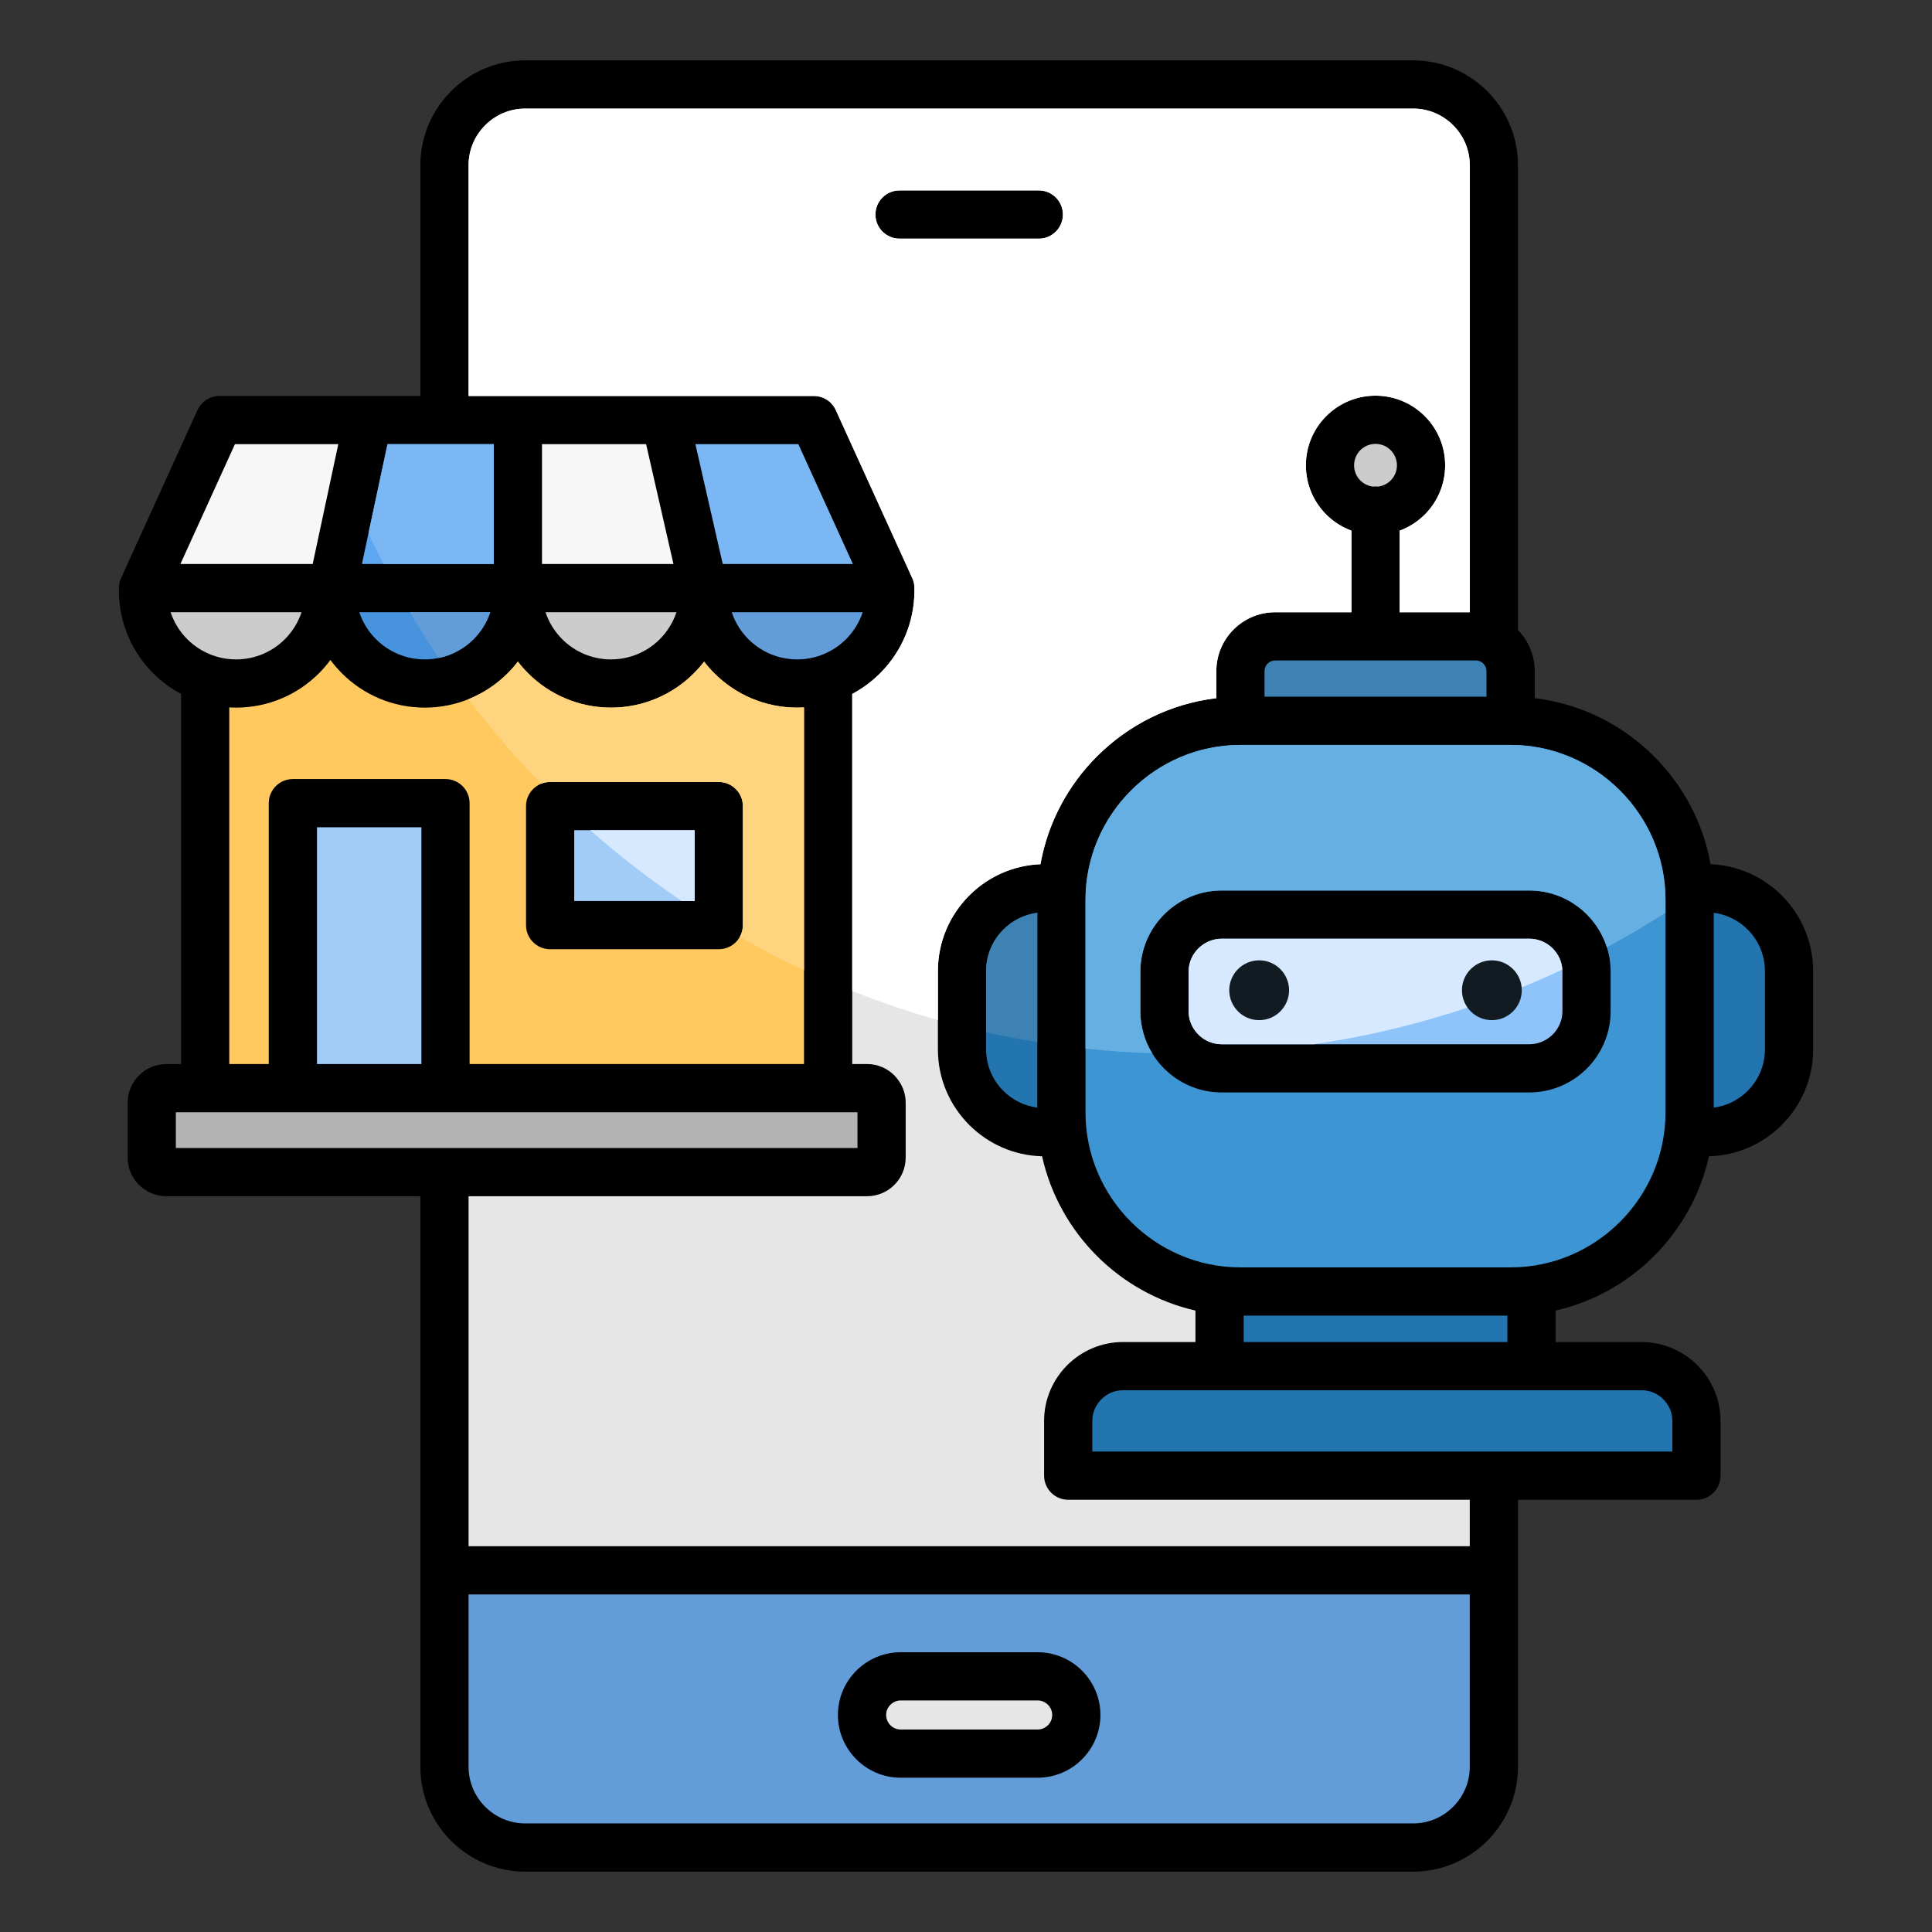
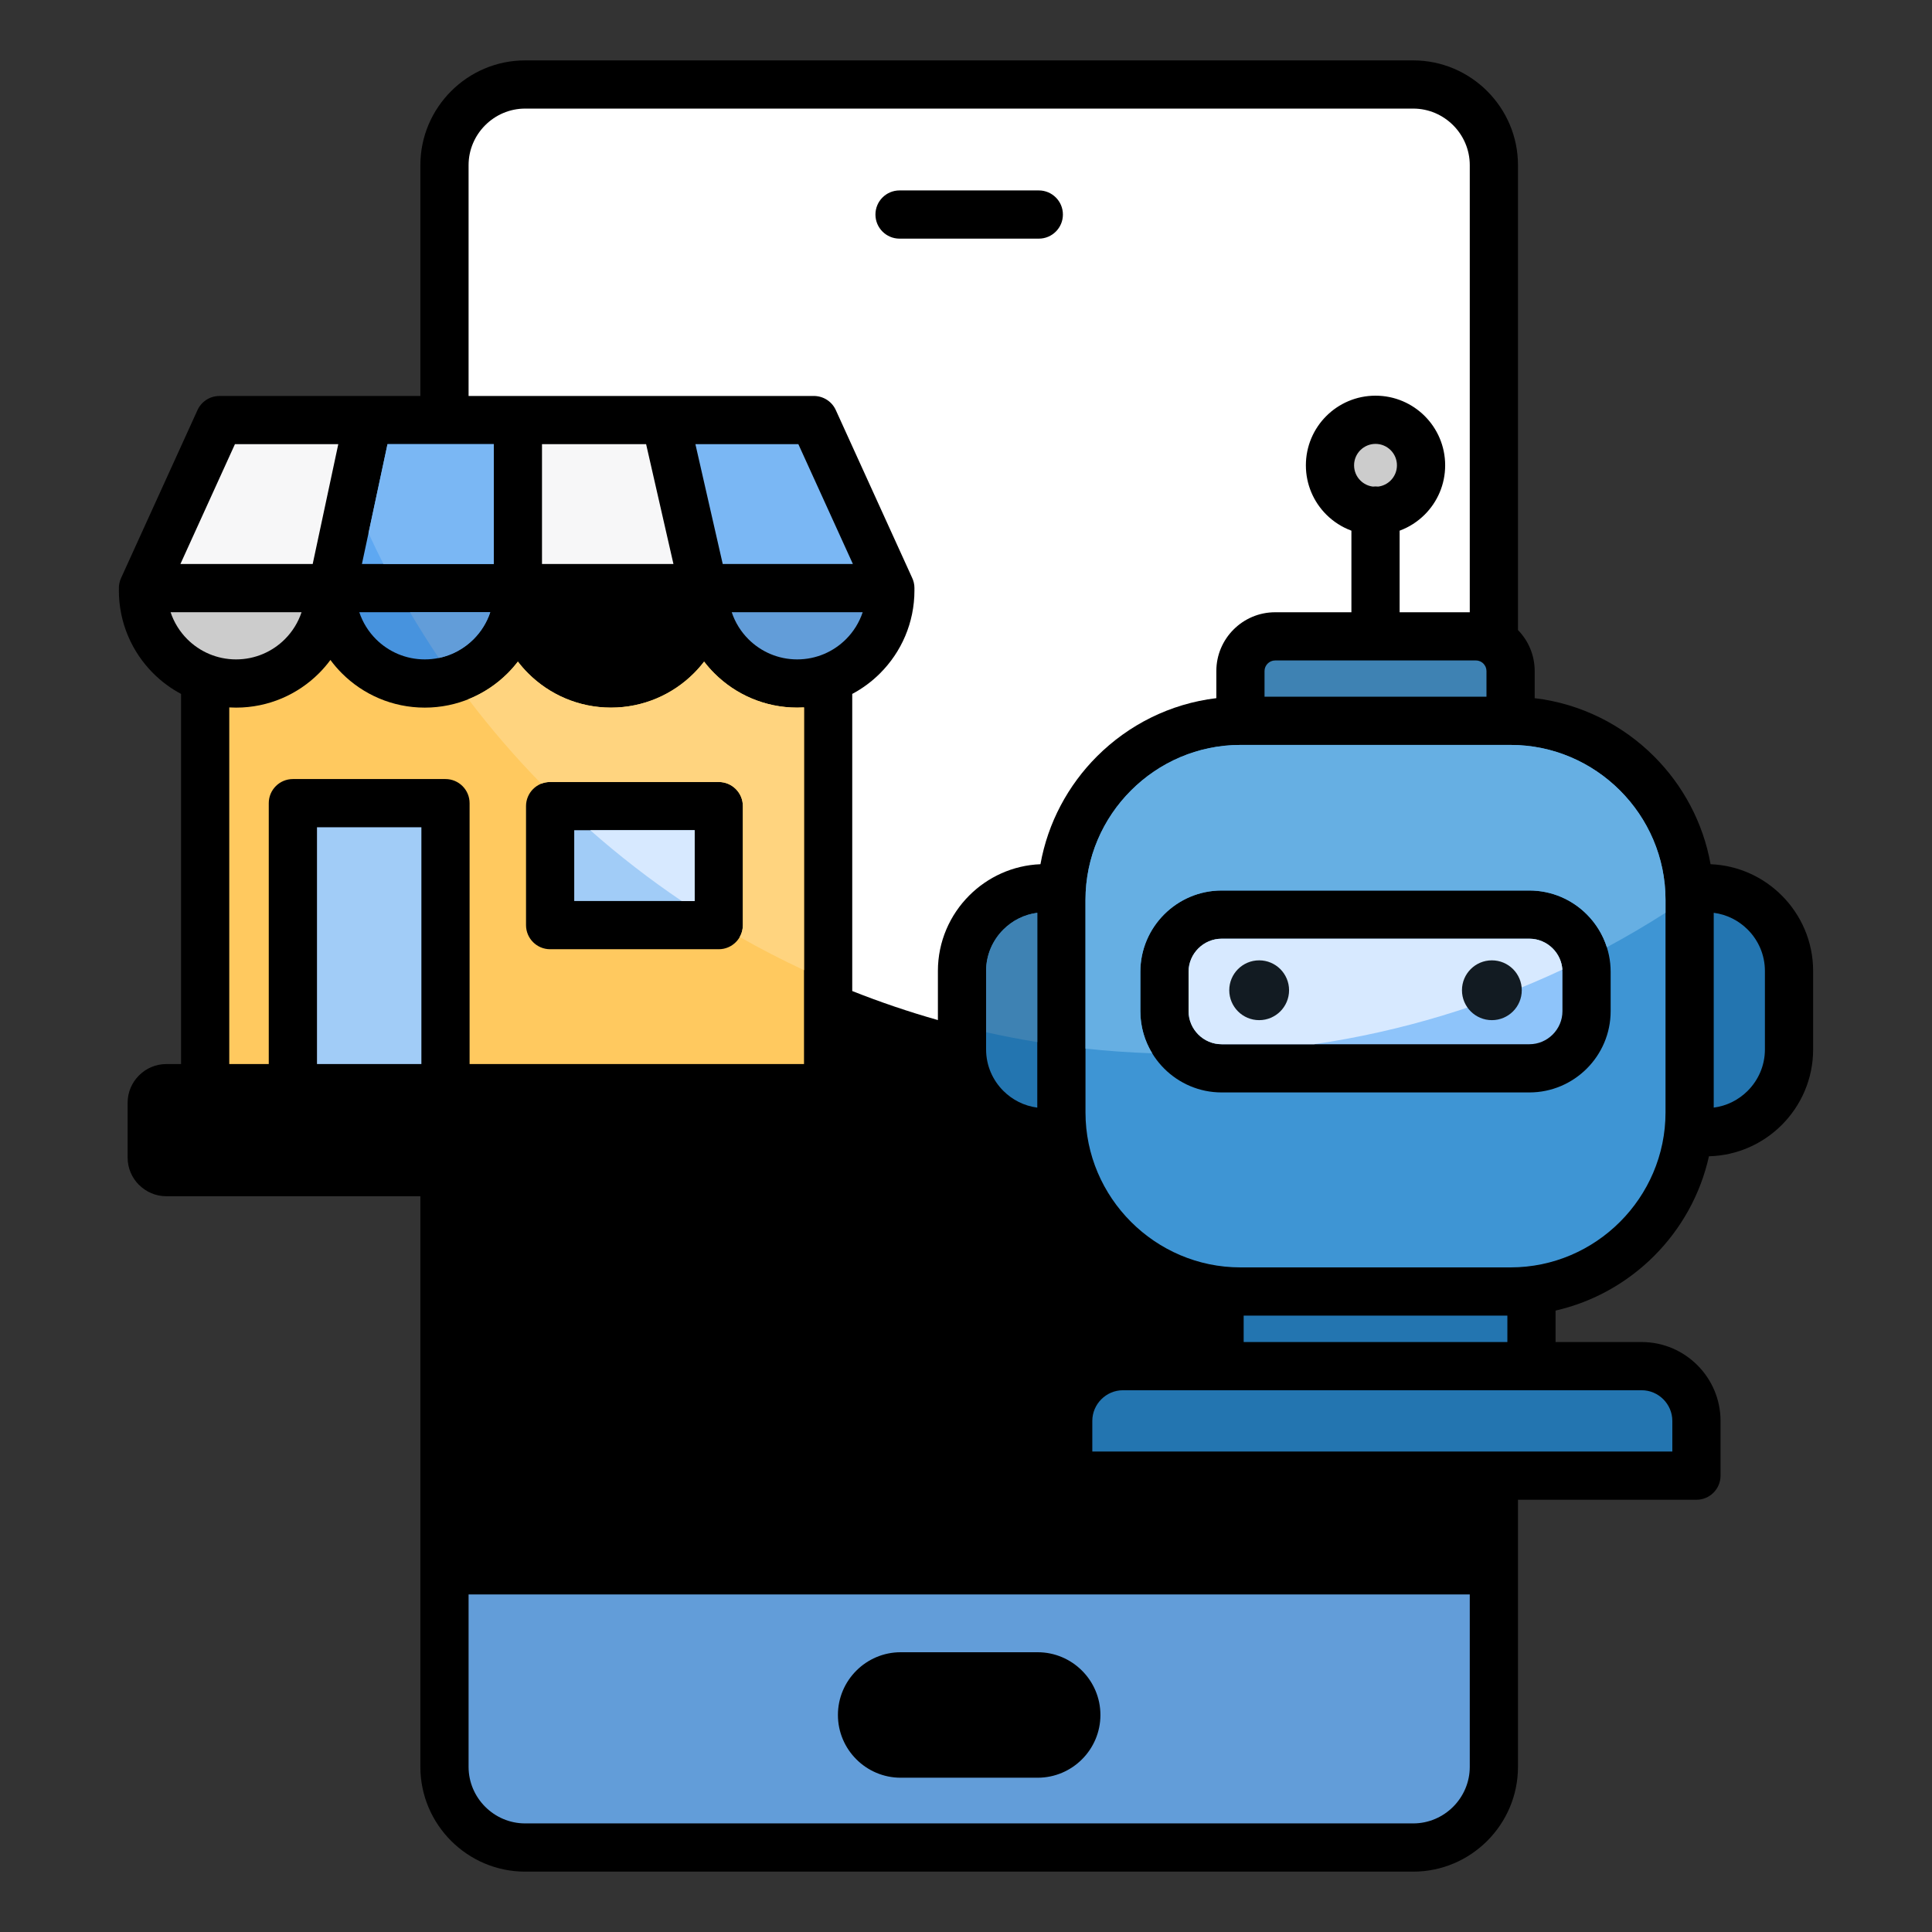
<svg xmlns="http://www.w3.org/2000/svg" width="252" height="252" viewBox="0 0 252 252" fill="none">
  <rect x="0" y="0" width="252" height="252" fill="#333333" stroke="none" />
  <path fill-rule="evenodd" clip-rule="evenodd" d="M202.902 175.049H214.132C216.965 175.049 219.537 176.205 221.399 178.068C223.262 179.93 224.418 182.503 224.418 185.335V192.477C224.418 194.214 223.011 195.621 221.274 195.621H197.997V230.462C197.997 234.223 196.461 237.639 193.986 240.115C191.511 242.59 188.094 244.126 184.333 244.126H68.495C64.734 244.126 61.318 242.589 58.842 240.115C56.367 237.639 54.831 234.223 54.831 230.462V156.03H21.687C20.306 156.03 19.05 155.464 18.137 154.552L18.132 154.545L18.125 154.552C17.214 153.64 16.647 152.379 16.647 150.99V143.828C16.647 142.448 17.213 141.191 18.125 140.279L18.137 140.267C19.05 139.355 20.306 138.789 21.687 138.789H23.617V90.513C22.274 89.798 21.05 88.888 19.983 87.821C17.216 85.054 15.504 81.232 15.504 77.011C15.504 76.961 15.506 76.912 15.508 76.863C15.484 76.379 15.572 75.88 15.787 75.408L25.726 53.565C26.204 52.439 27.321 51.65 28.621 51.65H54.831V21.541C54.831 17.78 56.367 14.364 58.842 11.888C61.317 9.413 64.734 7.877 68.495 7.877H184.333C188.093 7.877 191.511 9.414 193.985 11.888C196.461 14.364 197.997 17.78 197.997 21.541V82.179C199.345 83.561 200.177 85.45 200.177 87.526V91.066C206.217 91.787 211.649 94.559 215.749 98.66C219.506 102.416 222.147 107.29 223.119 112.724C226.733 112.867 230.004 114.402 232.404 116.803C234.928 119.326 236.495 122.81 236.495 126.644V136.892C236.495 140.726 234.928 144.21 232.404 146.733C229.957 149.181 226.605 150.728 222.906 150.819C221.796 155.827 219.26 160.313 215.749 163.823C212.275 167.297 207.846 169.817 202.901 170.945V175.05L202.902 175.049Z" fill="black" />
-   <path fill-rule="evenodd" clip-rule="evenodd" d="M179.415 51.61C181.923 51.61 184.194 52.627 185.838 54.271C187.482 55.915 188.499 58.186 188.499 60.694C188.499 63.202 187.482 65.473 185.838 67.117C184.919 68.037 183.803 68.76 182.559 69.219V79.86H191.709V21.54C191.709 19.515 190.878 17.671 189.54 16.333C188.201 14.995 186.358 14.164 184.333 14.164H68.495C66.47 14.164 64.626 14.995 63.288 16.333C61.95 17.671 61.119 19.515 61.119 21.54V51.649H106.118C107.327 51.634 108.487 52.32 109.019 53.491L118.961 75.338C119.162 75.752 119.275 76.218 119.275 76.709C119.275 76.76 119.273 76.811 119.271 76.861C119.274 76.91 119.275 76.96 119.275 77.01C119.275 81.231 117.563 85.053 114.796 87.82C113.729 88.887 112.505 89.796 111.162 90.512V138.788H113.093C114.482 138.788 115.743 139.354 116.654 140.266C116.742 140.354 116.823 140.445 116.898 140.54C117.666 141.424 118.132 142.575 118.132 143.828V150.99C118.132 152.379 117.566 153.64 116.654 154.551C115.742 155.463 114.481 156.029 113.092 156.029H61.119V201.684H191.709V195.621H139.331C137.594 195.621 136.187 194.213 136.187 192.477V185.335C136.187 182.503 137.343 179.93 139.206 178.067C141.068 176.205 143.641 175.048 146.473 175.048H155.928V170.944C150.983 169.815 146.554 167.295 143.08 163.822C139.57 160.311 137.033 155.825 135.923 150.817C132.224 150.727 128.873 149.18 126.425 146.732C123.902 144.208 122.335 140.725 122.335 136.891V126.643C122.335 122.808 123.902 119.325 126.425 116.801C128.826 114.401 132.096 112.866 135.711 112.723C136.682 107.288 139.324 102.415 143.08 98.658C147.181 94.558 152.612 91.786 158.652 91.064V87.524C158.652 85.413 159.513 83.496 160.901 82.109C162.289 80.721 164.206 79.86 166.317 79.86H176.271V69.218C175.028 68.759 173.911 68.036 172.992 67.117C171.348 65.473 170.331 63.201 170.331 60.694C170.331 58.186 171.348 55.914 172.992 54.27C174.636 52.627 176.907 51.61 179.415 51.61ZM117.332 31.127C115.595 31.127 114.188 29.719 114.188 27.983C114.188 26.246 115.595 24.839 117.332 24.839H135.496C137.232 24.839 138.64 26.246 138.64 27.983C138.64 29.719 137.232 31.127 135.496 31.127H117.332Z" fill="#E6E6E6" />
  <path fill-rule="evenodd" clip-rule="evenodd" d="M179.415 51.61C181.923 51.61 184.194 52.627 185.838 54.271C187.482 55.915 188.499 58.186 188.499 60.694C188.499 63.202 187.482 65.473 185.838 67.117C184.919 68.036 183.803 68.76 182.559 69.219V79.86H191.709V21.54C191.709 19.515 190.878 17.671 189.54 16.333C188.201 14.995 186.358 14.164 184.333 14.164H68.495C66.47 14.164 64.626 14.995 63.288 16.333C61.95 17.671 61.119 19.515 61.119 21.54V51.649H106.118C107.327 51.634 108.487 52.32 109.019 53.491L118.961 75.338C119.162 75.752 119.275 76.218 119.275 76.709C119.275 76.76 119.273 76.811 119.271 76.861C119.274 76.91 119.275 76.96 119.275 77.01C119.275 81.231 117.563 85.053 114.796 87.82C113.729 88.887 112.505 89.796 111.162 90.512V129.265C114.801 130.708 118.528 131.975 122.335 133.053V126.643C122.335 122.808 123.902 119.325 126.426 116.801C128.826 114.401 132.097 112.866 135.711 112.723C136.683 107.288 139.324 102.415 143.081 98.658C147.182 94.558 152.613 91.786 158.653 91.064V87.524C158.653 85.413 159.514 83.496 160.902 82.109C162.289 80.721 164.206 79.86 166.317 79.86H176.271V69.218C175.028 68.759 173.912 68.036 172.992 67.117C171.348 65.473 170.332 63.201 170.332 60.694C170.332 58.186 171.348 55.914 172.992 54.27C174.636 52.627 176.907 51.61 179.415 51.61L179.415 51.61ZM117.332 31.127C115.595 31.127 114.188 29.719 114.188 27.983C114.188 26.246 115.595 24.839 117.332 24.839H135.496C137.232 24.839 138.64 26.246 138.64 27.983C138.64 29.719 137.232 31.127 135.496 31.127H117.332Z" fill="white" />
  <path fill-rule="evenodd" clip-rule="evenodd" d="M181.392 58.717C180.886 58.212 180.187 57.898 179.415 57.898C178.643 57.898 177.943 58.212 177.438 58.717C176.932 59.222 176.619 59.922 176.619 60.694C176.619 61.466 176.932 62.166 177.438 62.671C177.867 63.1 178.436 63.391 179.07 63.468C179.183 63.456 179.298 63.45 179.414 63.45C179.53 63.45 179.646 63.457 179.758 63.468C180.393 63.391 180.962 63.1 181.391 62.671C181.897 62.166 182.21 61.466 182.21 60.694C182.21 59.922 181.897 59.222 181.391 58.717H181.392Z" fill="#CCCCCC" />
  <path d="M162.217 171.602H196.614V175.048H162.217V171.602Z" fill="#2375B0" />
  <path fill-rule="evenodd" clip-rule="evenodd" d="M214.132 181.336H146.473C145.377 181.336 144.377 181.787 143.651 182.513C142.925 183.239 142.475 184.238 142.475 185.334V189.332H218.13V185.334C218.13 184.238 217.679 183.239 216.953 182.513C216.227 181.787 215.229 181.336 214.132 181.336Z" fill="#2375B0" />
  <path fill-rule="evenodd" clip-rule="evenodd" d="M223.529 144.471C225.244 144.251 226.788 143.455 227.958 142.285C229.345 140.898 230.206 138.988 230.206 136.89V126.642C230.206 124.543 229.345 122.633 227.958 121.246C226.788 120.076 225.244 119.28 223.529 119.061V144.472V144.471Z" fill="#2375B0" />
  <path fill-rule="evenodd" clip-rule="evenodd" d="M135.298 119.061C133.583 119.281 132.039 120.077 130.869 121.247C129.482 122.634 128.621 124.544 128.621 126.643V136.891C128.621 138.989 129.482 140.899 130.869 142.286C132.039 143.456 133.583 144.252 135.298 144.472V119.061V119.061Z" fill="#2375B0" />
  <path fill-rule="evenodd" clip-rule="evenodd" d="M135.298 119.061C133.583 119.281 132.039 120.076 130.869 121.247C129.482 122.633 128.621 124.544 128.621 126.642V134.638C130.824 135.13 133.05 135.559 135.297 135.925V119.061H135.298Z" fill="#3E82B3" />
  <path fill-rule="evenodd" clip-rule="evenodd" d="M193.888 90.876V87.524C193.888 87.148 193.732 86.805 193.482 86.553C193.407 86.479 193.324 86.412 193.234 86.356L193.204 86.338C193 86.216 192.763 86.147 192.512 86.147H166.316C165.94 86.147 165.597 86.302 165.346 86.553C165.095 86.804 164.939 87.148 164.939 87.523V90.876H193.889L193.888 90.876Z" fill="#3E82B3" />
  <path fill-rule="evenodd" clip-rule="evenodd" d="M197.032 97.164H161.795C156.24 97.164 151.189 99.439 147.525 103.103C143.86 106.767 141.586 111.818 141.586 117.373V145.104C141.586 150.658 143.86 155.709 147.525 159.374C151.189 163.038 156.24 165.312 161.795 165.312H197.032C202.586 165.312 207.638 163.038 211.302 159.374C214.967 155.709 217.241 150.657 217.241 145.104V117.373C217.241 111.818 214.967 106.767 211.302 103.103C207.638 99.439 202.586 97.164 197.032 97.164ZM159.343 116.152H199.484C202.403 116.152 205.054 117.344 206.973 119.263C208.893 121.183 210.084 123.834 210.084 126.752V131.892C210.084 134.81 208.893 137.461 206.973 139.381C205.054 141.3 202.403 142.492 199.484 142.492H159.343C156.424 142.492 153.773 141.3 151.853 139.381C149.933 137.461 148.742 134.81 148.742 131.892V126.752C148.742 123.834 149.934 121.183 151.853 119.263C153.773 117.343 156.424 116.152 159.343 116.152Z" fill="#3E95D4" />
  <path fill-rule="evenodd" clip-rule="evenodd" d="M197.032 97.164H161.795C156.24 97.164 151.189 99.439 147.525 103.103C143.86 106.767 141.586 111.818 141.586 117.373V136.776C144.456 137.085 147.357 137.287 150.284 137.387C149.306 135.783 148.742 133.901 148.742 131.892V126.752C148.742 123.834 149.933 121.183 151.853 119.264C153.773 117.344 156.423 116.153 159.342 116.153H199.484C202.402 116.153 205.053 117.344 206.973 119.264C208.16 120.451 209.069 121.918 209.589 123.555C212.2 122.149 214.753 120.652 217.24 119.058V117.373C217.24 111.818 214.966 106.767 211.301 103.103C207.637 99.439 202.585 97.164 197.031 97.164H197.032Z" fill="#66AFE3" />
  <path fill-rule="evenodd" clip-rule="evenodd" d="M191.709 207.971H61.119V230.46C61.119 232.485 61.95 234.329 63.288 235.667C64.626 237.005 66.47 237.836 68.495 237.836H184.333C186.358 237.836 188.201 237.005 189.54 235.667C190.878 234.329 191.709 232.485 191.709 230.46V207.971ZM117.478 215.51H135.35C137.604 215.51 139.65 216.429 141.132 217.911C142.613 219.392 143.533 221.439 143.533 223.693C143.533 225.946 142.613 227.993 141.132 229.474C139.65 230.956 137.604 231.876 135.35 231.876H117.478C115.224 231.876 113.177 230.956 111.696 229.474C110.214 227.993 109.294 225.946 109.294 223.693C109.294 221.439 110.214 219.392 111.696 217.911C113.177 216.429 115.224 215.51 117.478 215.51Z" fill="#629DD9" />
  <path fill-rule="evenodd" clip-rule="evenodd" d="M104.872 92.272C104.578 92.289 104.282 92.298 103.984 92.298C99.762 92.298 95.94 90.587 93.174 87.82C92.696 87.342 92.251 86.834 91.839 86.297C91.428 86.834 90.982 87.342 90.505 87.82C87.738 90.586 83.916 92.298 79.694 92.298C75.472 92.298 71.65 90.587 68.884 87.82C68.406 87.342 67.961 86.834 67.549 86.297C67.138 86.834 66.692 87.342 66.215 87.82C63.448 90.586 59.626 92.298 55.404 92.298C51.182 92.298 47.36 90.587 44.594 87.82C44.053 87.279 43.553 86.698 43.098 86.082C42.643 86.698 42.144 87.279 41.603 87.82C38.837 90.586 35.014 92.298 30.792 92.298C30.494 92.298 30.198 92.289 29.904 92.272V138.788H35.056V104.761C35.056 103.024 36.464 101.616 38.2 101.616H58.107C59.843 101.616 61.251 103.024 61.251 104.761V138.788H104.871V92.272H104.872ZM71.756 102.001H93.751C95.488 102.001 96.895 103.409 96.895 105.145V120.668C96.895 122.404 95.488 123.812 93.751 123.812H71.756C70.02 123.812 68.612 122.404 68.612 120.668V105.145C68.612 103.409 70.02 102.001 71.756 102.001Z" fill="#FFC95F" />
  <path fill-rule="evenodd" clip-rule="evenodd" d="M104.873 92.271C104.579 92.287 104.283 92.296 103.984 92.296C99.763 92.296 95.941 90.585 93.174 87.818C92.697 87.34 92.251 86.832 91.84 86.295C91.429 86.832 90.983 87.34 90.505 87.818C87.739 90.584 83.916 92.296 79.695 92.296C75.472 92.296 71.651 90.585 68.884 87.818C68.407 87.34 67.961 86.832 67.55 86.295C67.139 86.832 66.693 87.34 66.216 87.818C64.766 89.267 63.028 90.426 61.094 91.202C64.033 95.071 67.209 98.75 70.597 102.22C70.956 102.077 71.347 101.999 71.755 101.999H93.751C95.487 101.999 96.895 103.407 96.895 105.143V120.666C96.895 121.229 96.747 121.758 96.487 122.215C99.215 123.768 102.013 125.211 104.871 126.545V92.27L104.873 92.271Z" fill="#FFD47F" />
  <path fill-rule="evenodd" clip-rule="evenodd" d="M95.442 79.852C95.888 81.194 96.642 82.395 97.619 83.373C99.248 85.001 101.498 86.009 103.984 86.009C106.469 86.009 108.72 85.001 110.349 83.373C111.326 82.395 112.08 81.193 112.526 79.852H95.441H95.442Z" fill="#629DD9" />
-   <path fill-rule="evenodd" clip-rule="evenodd" d="M71.153 79.852C71.599 81.194 72.353 82.395 73.33 83.373C74.959 85.001 77.209 86.009 79.695 86.009C82.18 86.009 84.431 85.001 86.06 83.373C87.037 82.395 87.791 81.193 88.237 79.852H71.152H71.153Z" fill="#CCCCCC" />
  <path fill-rule="evenodd" clip-rule="evenodd" d="M46.864 79.852C47.31 81.194 48.064 82.395 49.041 83.373C50.67 85.001 52.92 86.009 55.406 86.009C57.891 86.009 60.142 85.001 61.771 83.373C62.748 82.395 63.502 81.193 63.948 79.852H46.864Z" fill="#4793DE" />
  <path fill-rule="evenodd" clip-rule="evenodd" d="M57.234 85.823C58.986 85.462 60.553 84.591 61.771 83.373C62.748 82.395 63.502 81.193 63.948 79.852H53.473C54.67 81.881 55.92 83.875 57.234 85.823V85.823Z" fill="#629DD9" />
  <path fill-rule="evenodd" clip-rule="evenodd" d="M22.25 79.852C22.697 81.194 23.45 82.395 24.428 83.373C26.057 85.001 28.307 86.009 30.792 86.009C33.278 86.009 35.529 85.001 37.157 83.373C38.135 82.395 38.888 81.193 39.335 79.852H22.25Z" fill="#CCCCCC" />
  <path d="M74.9 108.289H90.608V117.523H74.9V108.289Z" fill="#A1CCF7" />
  <path fill-rule="evenodd" clip-rule="evenodd" d="M90.608 108.289H76.984C80.757 111.613 84.74 114.702 88.92 117.523H90.608V108.289Z" fill="#D7E9FF" />
  <path d="M41.346 107.904H54.964V138.788H41.346V107.904Z" fill="#A1CCF7" />
-   <path fill-rule="evenodd" clip-rule="evenodd" d="M111.844 145.076H108.018H58.108H38.202H26.762H22.936V149.741H57.975H111.844V145.076Z" fill="#B3B3B3" />
  <path fill-rule="evenodd" clip-rule="evenodd" d="M87.841 73.564L84.276 57.935H70.695V73.564H87.841Z" fill="#F7F7F8" />
  <path fill-rule="evenodd" clip-rule="evenodd" d="M90.705 57.935L94.269 73.564H111.246L104.134 57.935H90.705Z" fill="#7AB7F4" />
  <path fill-rule="evenodd" clip-rule="evenodd" d="M40.787 73.564L44.124 57.935H30.644L23.533 73.564H40.787Z" fill="#F7F7F8" />
  <path fill-rule="evenodd" clip-rule="evenodd" d="M50.545 57.935L47.207 73.564H64.407V57.935H57.976H50.545Z" fill="#5EA8F2" />
  <path fill-rule="evenodd" clip-rule="evenodd" d="M50.543 57.935L48.065 69.542C48.691 70.896 49.337 72.238 50.012 73.564H64.406V57.935H50.543Z" fill="#7AB7F4" />
-   <path fill-rule="evenodd" clip-rule="evenodd" d="M135.349 221.799H117.477C116.959 221.799 116.486 222.013 116.141 222.358C115.796 222.703 115.582 223.176 115.582 223.694C115.582 224.212 115.796 224.685 116.141 225.03C116.486 225.375 116.96 225.589 117.477 225.589H135.349C135.867 225.589 136.341 225.375 136.685 225.03C137.03 224.685 137.244 224.212 137.244 223.694C137.244 223.176 137.03 222.702 136.685 222.358C136.34 222.013 135.867 221.799 135.349 221.799Z" fill="#E6E6E6" />
  <path fill-rule="evenodd" clip-rule="evenodd" d="M199.485 122.441H159.343C158.161 122.441 157.083 122.928 156.3 123.71C155.517 124.493 155.031 125.571 155.031 126.753V131.893C155.031 133.076 155.518 134.153 156.3 134.936C157.083 135.719 158.161 136.205 159.343 136.205H199.485C200.667 136.205 201.745 135.719 202.528 134.936C203.311 134.154 203.797 133.076 203.797 131.893V126.753C203.797 125.57 203.31 124.493 202.528 123.71C201.745 122.927 200.667 122.441 199.485 122.441Z" fill="#8EC4FA" />
  <path fill-rule="evenodd" clip-rule="evenodd" d="M199.485 122.442H159.343C158.161 122.442 157.083 122.928 156.3 123.711C155.517 124.493 155.031 125.571 155.031 126.753V131.893C155.031 133.076 155.518 134.154 156.3 134.937C157.083 135.72 158.161 136.205 159.343 136.205H171.405C182.82 134.527 193.696 131.197 203.788 126.47C203.717 125.399 203.248 124.43 202.528 123.71C201.745 122.927 200.668 122.441 199.486 122.441L199.485 122.442Z" fill="#D7E9FF" />
  <path fill-rule="evenodd" clip-rule="evenodd" d="M194.592 125.262C196.746 125.262 198.493 127.008 198.493 129.162C198.493 131.317 196.746 133.063 194.592 133.063C192.438 133.063 190.691 131.317 190.691 129.162C190.691 127.008 192.438 125.262 194.592 125.262Z" fill="#121B22" />
  <path fill-rule="evenodd" clip-rule="evenodd" d="M164.238 125.262C166.393 125.262 168.139 127.008 168.139 129.162C168.139 131.317 166.393 133.063 164.238 133.063C162.084 133.063 160.338 131.317 160.338 129.162C160.338 127.008 162.084 125.262 164.238 125.262Z" fill="#121B22" />
</svg>